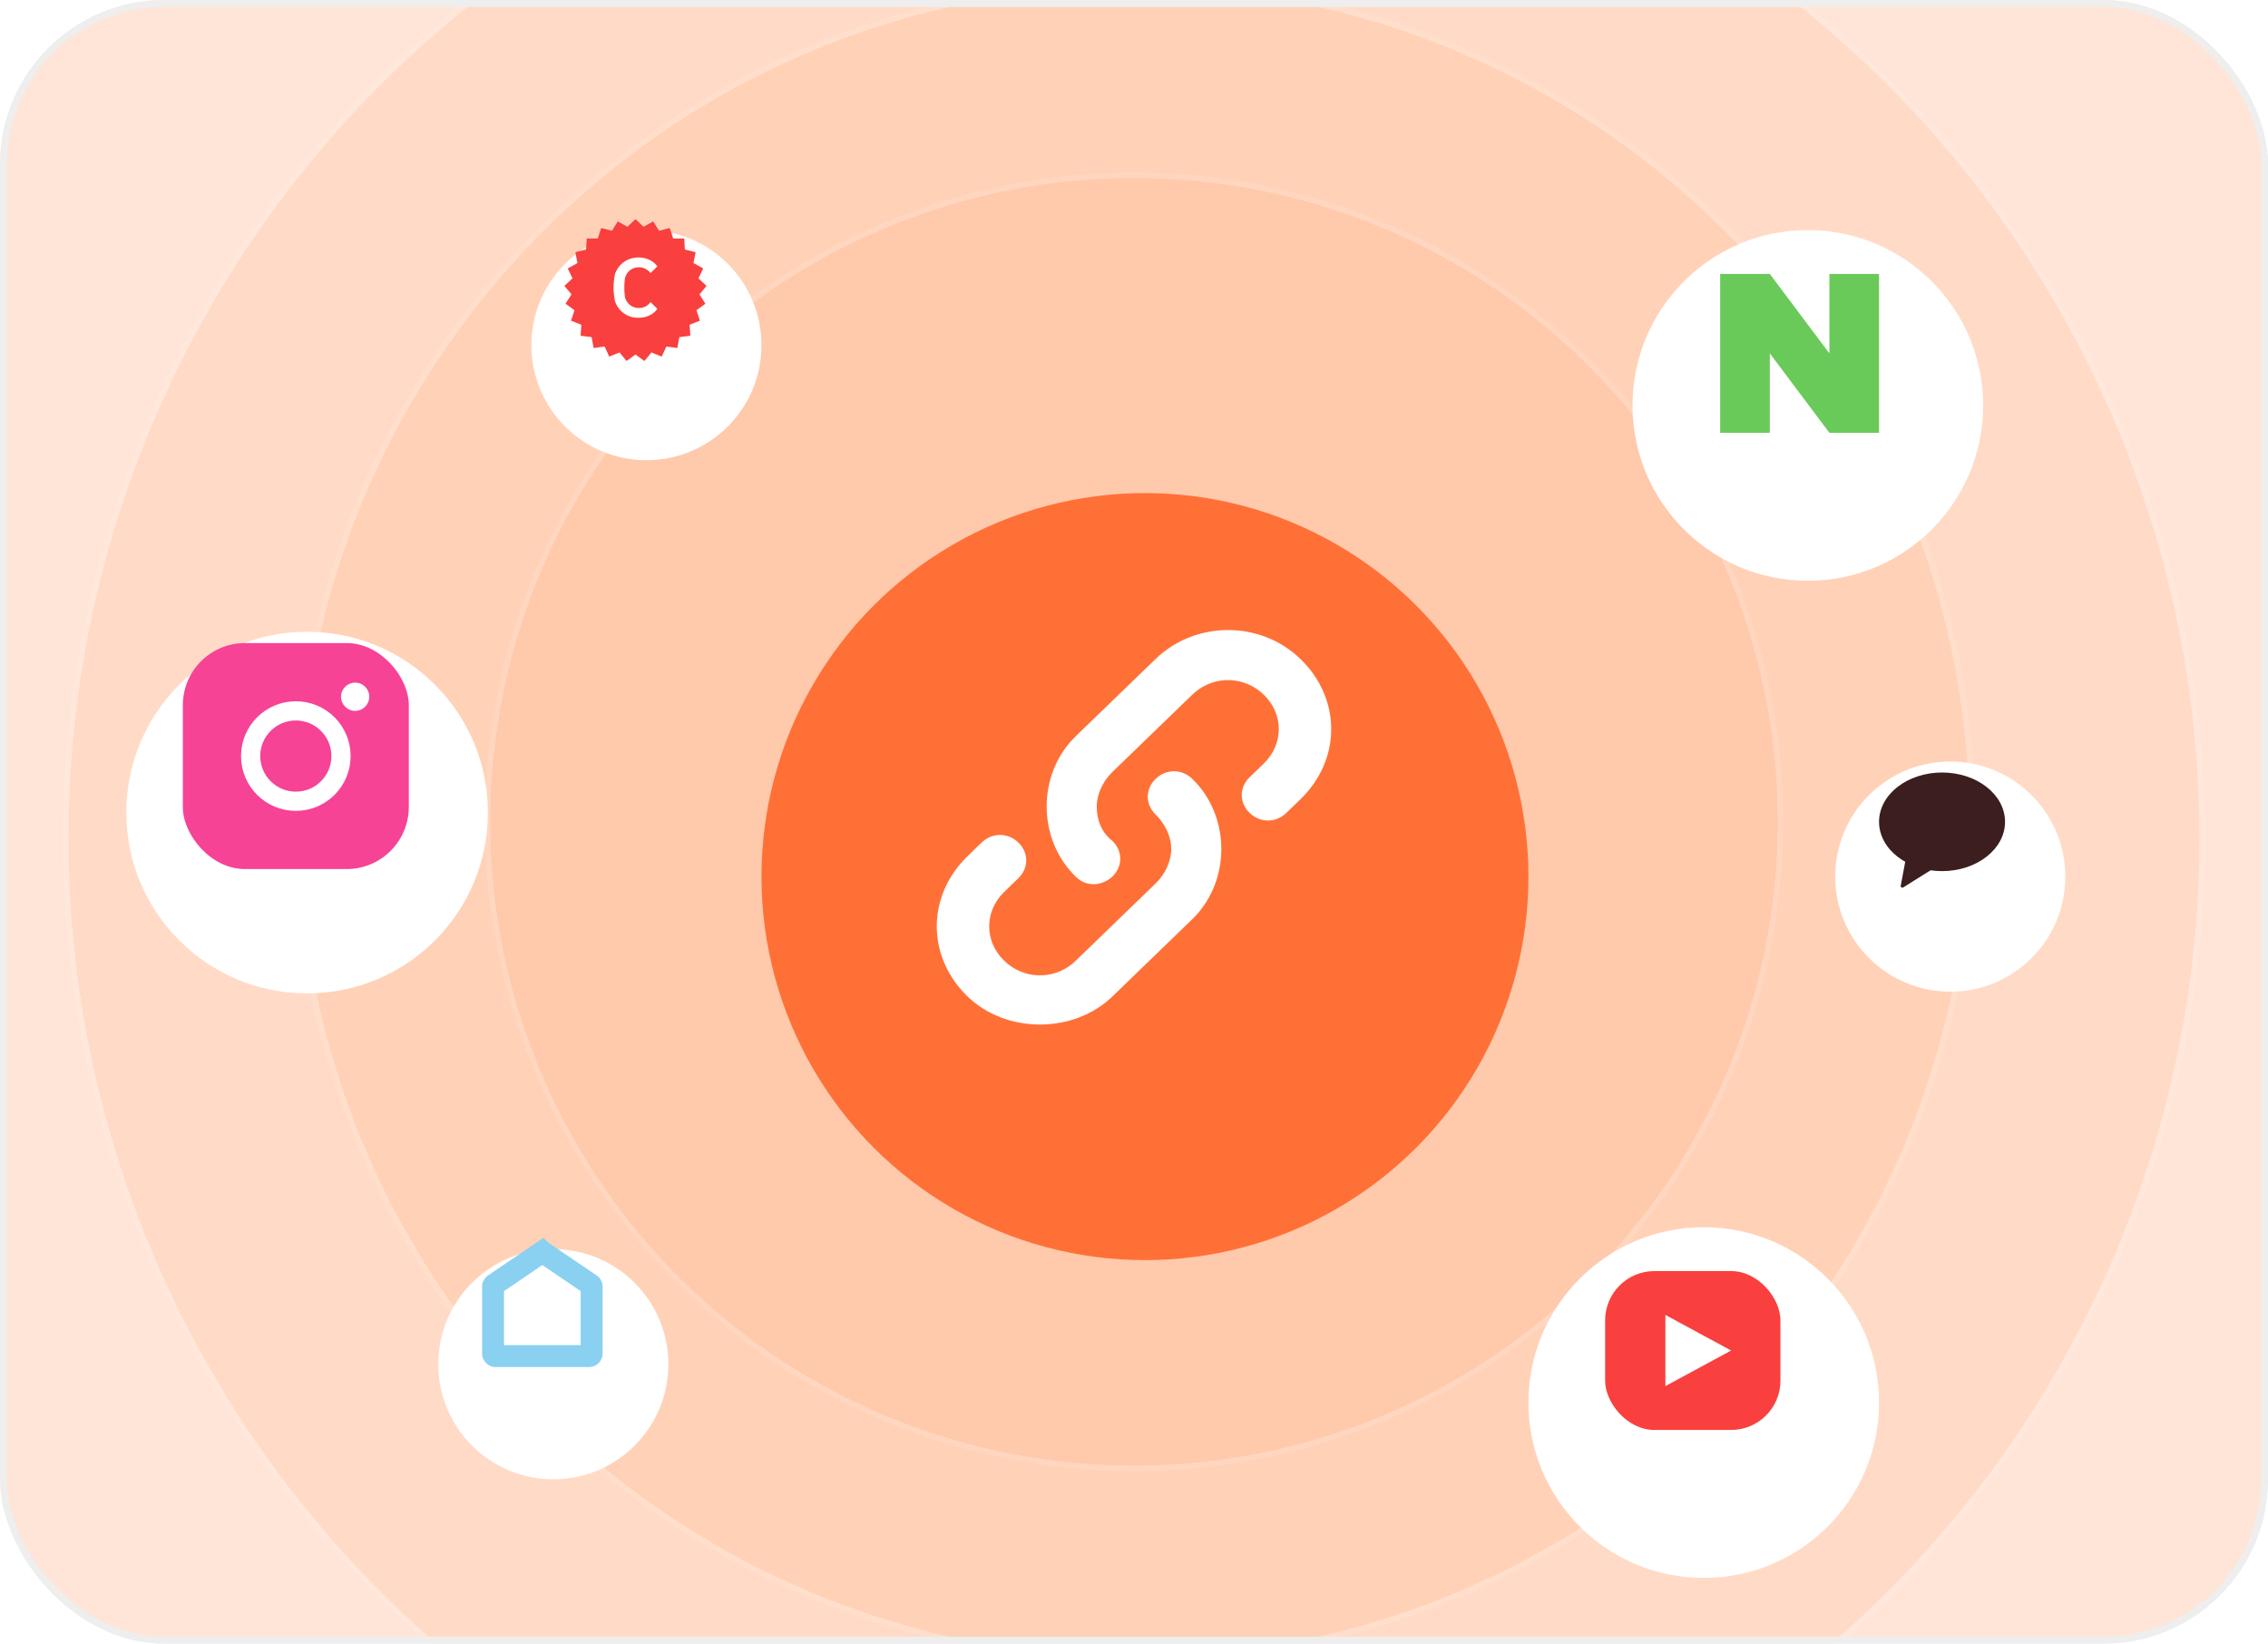
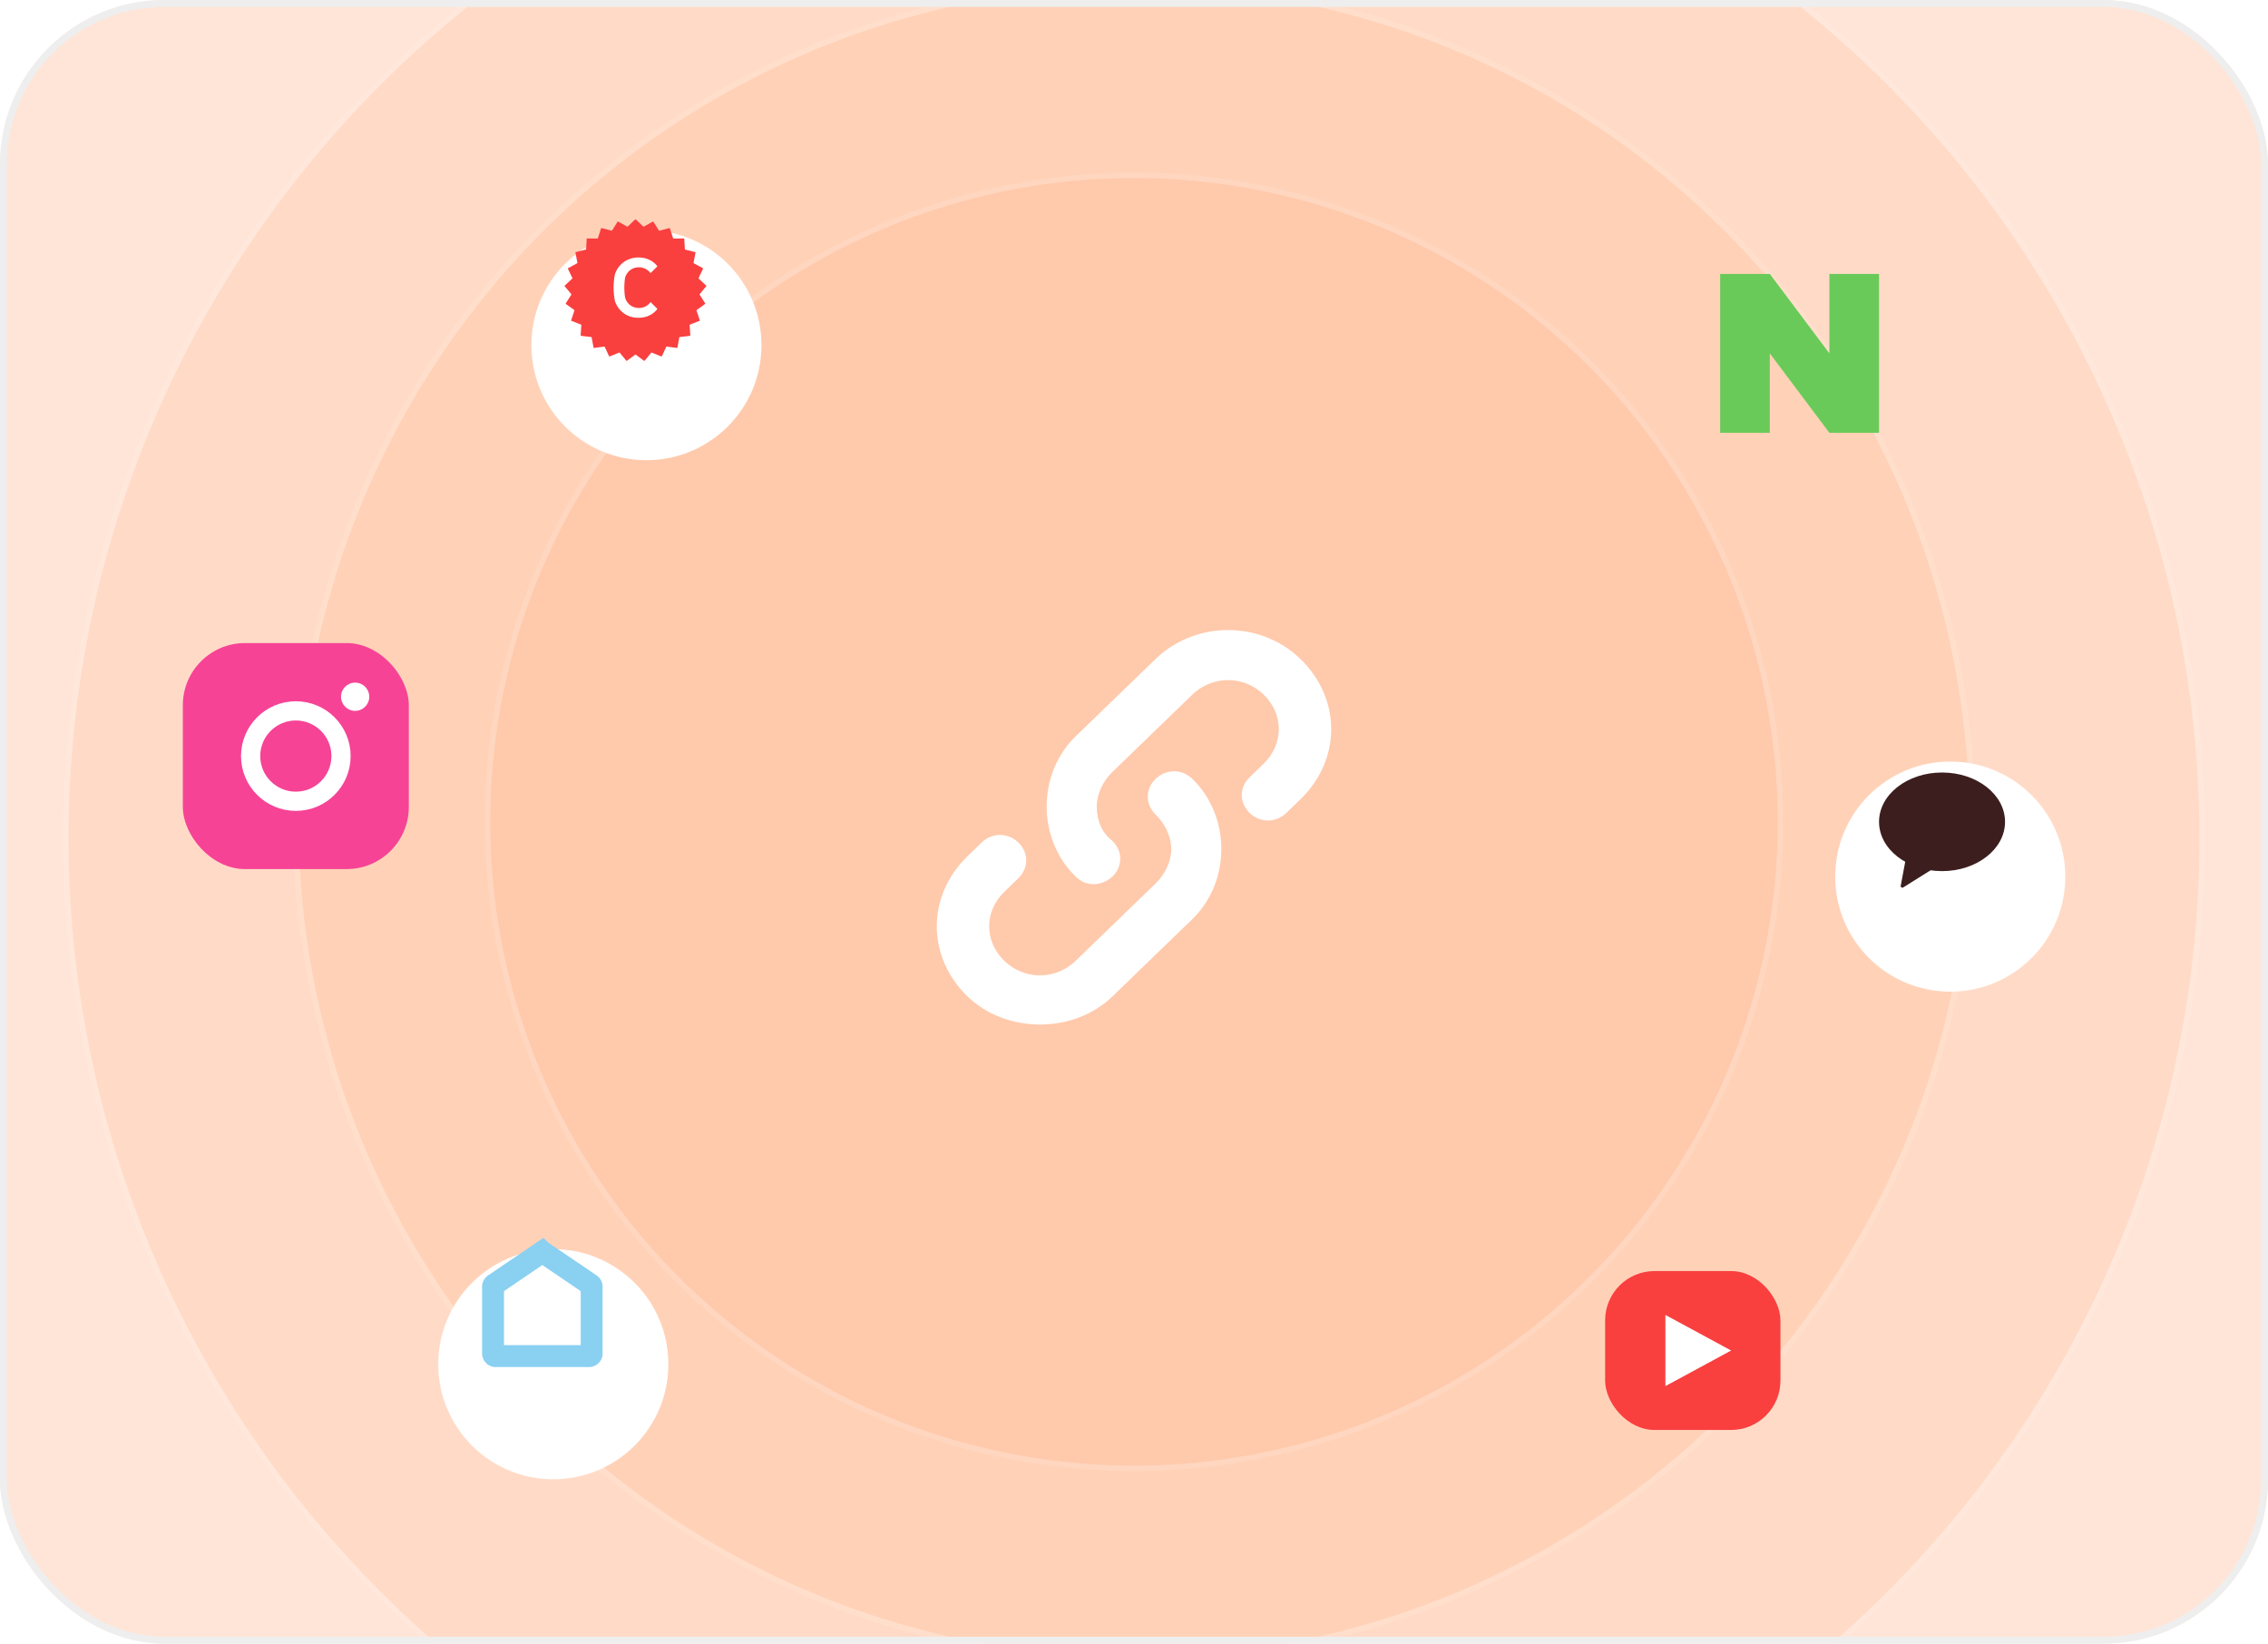
<svg xmlns="http://www.w3.org/2000/svg" width="414" height="300" fill="none">
  <g clip-path="url(#a)">
    <rect width="414" height="300" fill="#fff" rx="30" />
    <g opacity=".2">
      <circle cx="207" cy="150" r="249" fill="#FF7C36" />
      <circle cx="207" cy="150" r="249" stroke="#fff" />
    </g>
    <g opacity=".1">
      <circle cx="207" cy="153" r="195" fill="#FF7C36" />
      <circle cx="207" cy="153" r="195" stroke="#fff" />
    </g>
    <g opacity=".1">
      <circle cx="207" cy="150" r="153" fill="#FF7C36" />
      <circle cx="207" cy="150" r="153" stroke="#fff" />
    </g>
    <g opacity=".1">
      <circle cx="207" cy="150" r="118" fill="#FF7C36" />
      <circle cx="207" cy="150" r="118" stroke="#fff" />
    </g>
    <g filter="url(#b)">
-       <circle cx="207" cy="150" r="70" fill="#FF7037" />
-     </g>
+       </g>
    <path fill="#fff" fill-rule="evenodd" d="M217.641 142.156c3.429 3.316 5.3 7.954 5.3 12.806 0 4.529-1.63 8.871-4.635 12.126l-.665.681-14.588 14.112c-3.425 3.312-8.211 5.119-13.216 5.119-5.005 0-9.791-1.806-13.216-5.119-7.268-7.031-7.488-17.693-.66-24.944l.66-.669 2.575-2.49c1.907-1.845 4.785-1.845 6.692 0 1.789 1.73 1.908 4.294.358 6.136l-.358.384-2.574 2.49c-3.662 3.542-3.662 9.031 0 12.573 3.496 3.382 8.836 3.543 12.507.483l.538-.483 14.589-14.112c1.732-1.675 2.853-4.061 2.853-6.286.001-2.003-.907-4.136-2.352-5.764l-.501-.523c-1.916-1.854-1.916-4.665 0-6.52 1.907-1.845 4.785-1.845 6.693 0Zm19.737-21.88c7.269 7.031 7.489 17.693.661 24.944l-.66.669-2.575 2.491c-1.907 1.844-4.785 1.844-6.693 0-1.789-1.731-1.908-4.295-.358-6.137l.358-.384 2.574-2.49c3.662-3.542 3.662-9.031 0-12.573-3.496-3.382-8.836-3.543-12.507-.483l-.538.483-14.588 14.112c-1.732 1.676-2.853 4.062-2.853 6.287 0 2.577.941 4.803 2.853 6.286 1.916 1.854 1.916 4.665 0 6.52-.881.852-2.256 1.384-3.347 1.384-1.366 0-2.357-.426-3.346-1.384-3.429-3.316-5.3-7.954-5.3-12.806 0-4.529 1.63-8.871 4.635-12.126l.665-.681 14.588-14.112c7.205-6.969 19.09-7.101 26.431 0Z" clip-rule="evenodd" />
    <g filter="url(#c)">
-       <circle cx="328" cy="64" r="32" fill="#fff" />
-     </g>
+       </g>
    <path fill="#6ACA59" fill-rule="evenodd" d="M314 50h9.062l10.876 14.5V50H343v29h-9.062l-10.876-14.5V79H314V50Z" clip-rule="evenodd" />
    <g filter="url(#d)">
-       <circle cx="54" cy="138" r="33" fill="#fff" />
-     </g>
+       </g>
    <g filter="url(#e)">
-       <circle cx="309" cy="246" r="32" fill="#fff" />
-     </g>
+       </g>
    <g filter="url(#f)">
      <circle cx="116" cy="53" r="21" fill="#fff" />
    </g>
    <g filter="url(#g)">
      <circle cx="99" cy="239" r="21" fill="#fff" />
    </g>
    <g filter="url(#h)">
      <circle cx="354" cy="150" r="21" fill="#fff" />
    </g>
    <ellipse cx="354.5" cy="150" fill="#3C1E1E" rx="11.5" ry="9" />
    <rect width="41.25" height="41.25" x="33.375" y="117.375" fill="#F64396" rx="11.344" />
    <circle cx="54" cy="138" r="8.25" stroke="#fff" stroke-width="3.506" />
    <circle cx="64.828" cy="127.172" r="2.578" fill="#fff" />
    <path stroke="#8AD0F1" stroke-width="4" d="M90 234.857c0-.162.08-.314.215-.406l8.743-5.938a.077.077 0 0 1 .084 0l8.743 5.938a.491.491 0 0 1 .215.406v12.172a.49.49 0 0 1-.491.49H90.491a.49.49 0 0 1-.491-.49v-12.172Z" />
    <rect width="32" height="29" x="293" y="232" fill="#FA3F3F" rx="9" />
    <path fill="#fff" d="m316 246.5-12 6.495v-12.99l12 6.495Z" />
    <path fill="#3C1E1E" d="M347.414 161.975a.3.3 0 0 1-.454-.31l1.151-6.141 6.655 1.843-7.352 4.608Z" />
    <path fill="#FA3F3F" d="M115.931 40.065a.1.1 0 0 1 .138 0l1.344 1.277a.1.1 0 0 0 .118.014l1.619-.901a.1.1 0 0 1 .133.034l.985 1.57a.1.1 0 0 0 .11.044l1.793-.47a.101.101 0 0 1 .121.066l.563 1.766a.1.1 0 0 0 .096.07l1.853-.011a.1.1 0 0 1 .101.094l.106 1.85a.1.1 0 0 0 .075.092l1.798.451a.1.1 0 0 1 .074.116l-.357 1.82a.1.1 0 0 0 .05.106l1.629.885a.1.1 0 0 1 .043.13l-.799 1.673a.102.102 0 0 0 .023.117l1.358 1.261a.1.1 0 0 1 .008.138l-1.189 1.421a.1.1 0 0 0-.007.119l1.001 1.56a.1.1 0 0 1-.025.134l-1.506 1.082a.102.102 0 0 0-.037.112l.583 1.76a.1.1 0 0 1-.059.125l-1.727.672a.1.1 0 0 0-.063.1l.126 1.85a.1.1 0 0 1-.088.106l-1.84.222a.1.1 0 0 0-.086.081l-.338 1.823a.099.099 0 0 1-.111.08l-1.838-.242a.099.099 0 0 0-.103.057l-.78 1.682a.1.1 0 0 1-.128.05l-1.72-.691a.1.1 0 0 0-.115.03l-1.174 1.434a.1.1 0 0 1-.136.017l-1.494-1.097a.1.1 0 0 0-.118 0l-1.494 1.097a.1.1 0 0 1-.136-.017l-1.174-1.435a.1.1 0 0 0-.115-.03l-1.72.693a.1.1 0 0 1-.128-.051l-.78-1.682a.099.099 0 0 0-.103-.057l-1.838.243a.099.099 0 0 1-.111-.081l-.338-1.823a.1.1 0 0 0-.086-.08l-1.84-.223a.1.1 0 0 1-.088-.106l.126-1.85a.1.1 0 0 0-.063-.1l-1.727-.672a.1.1 0 0 1-.059-.125l.583-1.76a.102.102 0 0 0-.037-.112l-1.506-1.082a.1.1 0 0 1-.025-.135l1.001-1.56a.1.1 0 0 0-.007-.118l-1.189-1.421a.1.1 0 0 1 .008-.138l1.358-1.261a.102.102 0 0 0 .023-.117l-.799-1.672a.1.1 0 0 1 .043-.132l1.629-.884a.1.1 0 0 0 .05-.107l-.357-1.819a.1.1 0 0 1 .074-.116l1.798-.451a.1.1 0 0 0 .075-.091l.106-1.85a.1.1 0 0 1 .101-.095l1.853.01a.1.1 0 0 0 .096-.07l.563-1.765a.102.102 0 0 1 .121-.067l1.793.47a.1.1 0 0 0 .11-.043l.985-1.57a.1.1 0 0 1 .133-.034l1.619.901a.1.1 0 0 0 .118-.014l1.344-1.277Z" />
    <path fill="#fff" d="M116.539 58a4.79 4.79 0 0 1-1.808-.337 4.305 4.305 0 0 1-1.438-.985 4.657 4.657 0 0 1-.958-1.49c-.223-.57-.335-2.006-.335-2.688 0-.682.112-2.118.335-2.688.232-.57.551-1.067.958-1.49a4.273 4.273 0 0 1 1.45-.972 4.586 4.586 0 0 1 1.808-.35c.726 0 1.381.138 1.964.415A3.811 3.811 0 0 1 120 48.607l-1.246 1.243a2.865 2.865 0 0 0-.958-.79 2.465 2.465 0 0 0-1.149-.272c-.392 0-.751.07-1.078.207a2.43 2.43 0 0 0-.85.596 2.81 2.81 0 0 0-.563.92c-.128.354-.192 1.557-.192 1.989 0 .432.064 1.635.192 1.989.135.354.323.66.563.92.239.259.523.458.85.596a2.74 2.74 0 0 0 1.078.207 2.55 2.55 0 0 0 1.149-.26c.352-.18.671-.453.958-.815L120 56.38a3.923 3.923 0 0 1-1.485 1.205c-.583.277-1.242.415-1.976.415Z" />
  </g>
  <rect width="412.74" height="298.74" x=".63" y=".63" stroke="#EEE" stroke-width="1.26" rx="29.37" />
  <defs>
    <filter id="b" width="156" height="158" x="131" y="80" color-interpolation-filters="sRGB" filterUnits="userSpaceOnUse">
      <feFlood flood-opacity="0" result="BackgroundImageFix" />
      <feColorMatrix in="SourceAlpha" result="hardAlpha" values="0 0 0 0 0 0 0 0 0 0 0 0 0 0 0 0 0 0 127 0" />
      <feOffset dx="2" dy="10" />
      <feGaussianBlur stdDeviation="4" />
      <feComposite in2="hardAlpha" operator="out" />
      <feColorMatrix values="0 0 0 0 0.86 0 0 0 0 0.465 0 0 0 0 0.309 0 0 0 0.1 0" />
      <feBlend in2="BackgroundImageFix" result="effect1_dropShadow_4038_5173" />
      <feBlend in="SourceGraphic" in2="effect1_dropShadow_4038_5173" result="shape" />
    </filter>
    <filter id="c" width="80" height="82" x="290" y="32" color-interpolation-filters="sRGB" filterUnits="userSpaceOnUse">
      <feFlood flood-opacity="0" result="BackgroundImageFix" />
      <feColorMatrix in="SourceAlpha" result="hardAlpha" values="0 0 0 0 0 0 0 0 0 0 0 0 0 0 0 0 0 0 127 0" />
      <feOffset dx="2" dy="10" />
      <feGaussianBlur stdDeviation="4" />
      <feComposite in2="hardAlpha" operator="out" />
      <feColorMatrix values="0 0 0 0 0.86 0 0 0 0 0.465 0 0 0 0 0.309 0 0 0 0.1 0" />
      <feBlend in2="BackgroundImageFix" result="effect1_dropShadow_4038_5173" />
      <feBlend in="SourceGraphic" in2="effect1_dropShadow_4038_5173" result="shape" />
    </filter>
    <filter id="d" width="82.5" height="84.563" x="14.813" y="105" color-interpolation-filters="sRGB" filterUnits="userSpaceOnUse">
      <feFlood flood-opacity="0" result="BackgroundImageFix" />
      <feColorMatrix in="SourceAlpha" result="hardAlpha" values="0 0 0 0 0 0 0 0 0 0 0 0 0 0 0 0 0 0 127 0" />
      <feOffset dx="2.063" dy="10.313" />
      <feGaussianBlur stdDeviation="4.125" />
      <feComposite in2="hardAlpha" operator="out" />
      <feColorMatrix values="0 0 0 0 0.86 0 0 0 0 0.465 0 0 0 0 0.309 0 0 0 0.1 0" />
      <feBlend in2="BackgroundImageFix" result="effect1_dropShadow_4038_5173" />
      <feBlend in="SourceGraphic" in2="effect1_dropShadow_4038_5173" result="shape" />
    </filter>
    <filter id="e" width="80" height="82" x="271" y="214" color-interpolation-filters="sRGB" filterUnits="userSpaceOnUse">
      <feFlood flood-opacity="0" result="BackgroundImageFix" />
      <feColorMatrix in="SourceAlpha" result="hardAlpha" values="0 0 0 0 0 0 0 0 0 0 0 0 0 0 0 0 0 0 127 0" />
      <feOffset dx="2" dy="10" />
      <feGaussianBlur stdDeviation="4" />
      <feComposite in2="hardAlpha" operator="out" />
      <feColorMatrix values="0 0 0 0 0.86 0 0 0 0 0.465 0 0 0 0 0.309 0 0 0 0.1 0" />
      <feBlend in2="BackgroundImageFix" result="effect1_dropShadow_4038_5173" />
      <feBlend in="SourceGraphic" in2="effect1_dropShadow_4038_5173" result="shape" />
    </filter>
    <filter id="f" width="58" height="60" x="89" y="32" color-interpolation-filters="sRGB" filterUnits="userSpaceOnUse">
      <feFlood flood-opacity="0" result="BackgroundImageFix" />
      <feColorMatrix in="SourceAlpha" result="hardAlpha" values="0 0 0 0 0 0 0 0 0 0 0 0 0 0 0 0 0 0 127 0" />
      <feOffset dx="2" dy="10" />
      <feGaussianBlur stdDeviation="4" />
      <feComposite in2="hardAlpha" operator="out" />
      <feColorMatrix values="0 0 0 0 0.86 0 0 0 0 0.465 0 0 0 0 0.309 0 0 0 0.1 0" />
      <feBlend in2="BackgroundImageFix" result="effect1_dropShadow_4038_5173" />
      <feBlend in="SourceGraphic" in2="effect1_dropShadow_4038_5173" result="shape" />
    </filter>
    <filter id="g" width="58" height="60" x="72" y="218" color-interpolation-filters="sRGB" filterUnits="userSpaceOnUse">
      <feFlood flood-opacity="0" result="BackgroundImageFix" />
      <feColorMatrix in="SourceAlpha" result="hardAlpha" values="0 0 0 0 0 0 0 0 0 0 0 0 0 0 0 0 0 0 127 0" />
      <feOffset dx="2" dy="10" />
      <feGaussianBlur stdDeviation="4" />
      <feComposite in2="hardAlpha" operator="out" />
      <feColorMatrix values="0 0 0 0 0.86 0 0 0 0 0.465 0 0 0 0 0.309 0 0 0 0.1 0" />
      <feBlend in2="BackgroundImageFix" result="effect1_dropShadow_4038_5173" />
      <feBlend in="SourceGraphic" in2="effect1_dropShadow_4038_5173" result="shape" />
    </filter>
    <filter id="h" width="58" height="60" x="327" y="129" color-interpolation-filters="sRGB" filterUnits="userSpaceOnUse">
      <feFlood flood-opacity="0" result="BackgroundImageFix" />
      <feColorMatrix in="SourceAlpha" result="hardAlpha" values="0 0 0 0 0 0 0 0 0 0 0 0 0 0 0 0 0 0 127 0" />
      <feOffset dx="2" dy="10" />
      <feGaussianBlur stdDeviation="4" />
      <feComposite in2="hardAlpha" operator="out" />
      <feColorMatrix values="0 0 0 0 0.86 0 0 0 0 0.465 0 0 0 0 0.309 0 0 0 0.1 0" />
      <feBlend in2="BackgroundImageFix" result="effect1_dropShadow_4038_5173" />
      <feBlend in="SourceGraphic" in2="effect1_dropShadow_4038_5173" result="shape" />
    </filter>
    <clipPath id="a">
      <rect width="414" height="300" fill="#fff" rx="30" />
    </clipPath>
  </defs>
</svg>